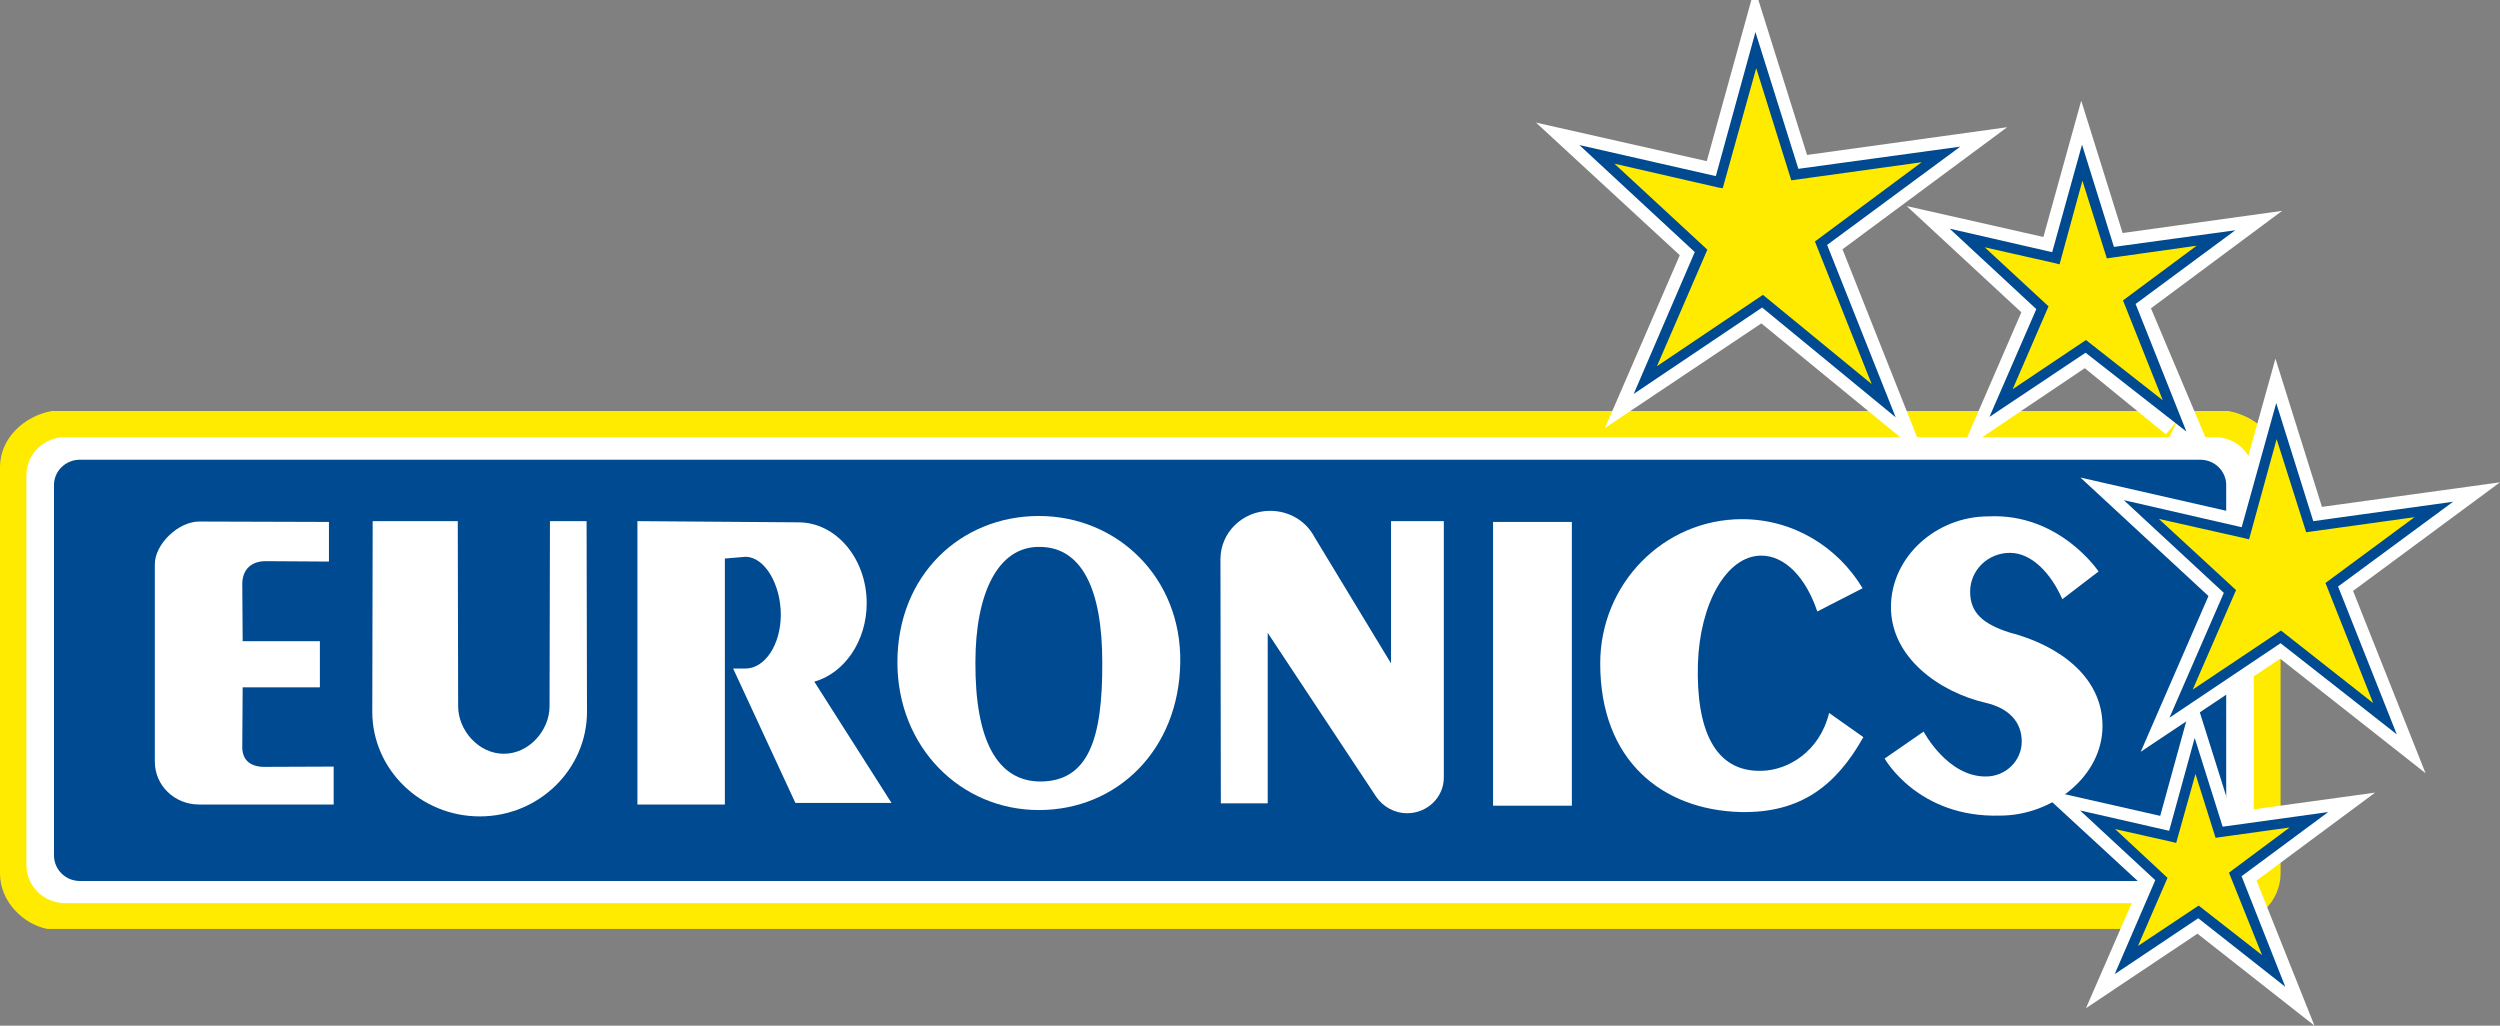
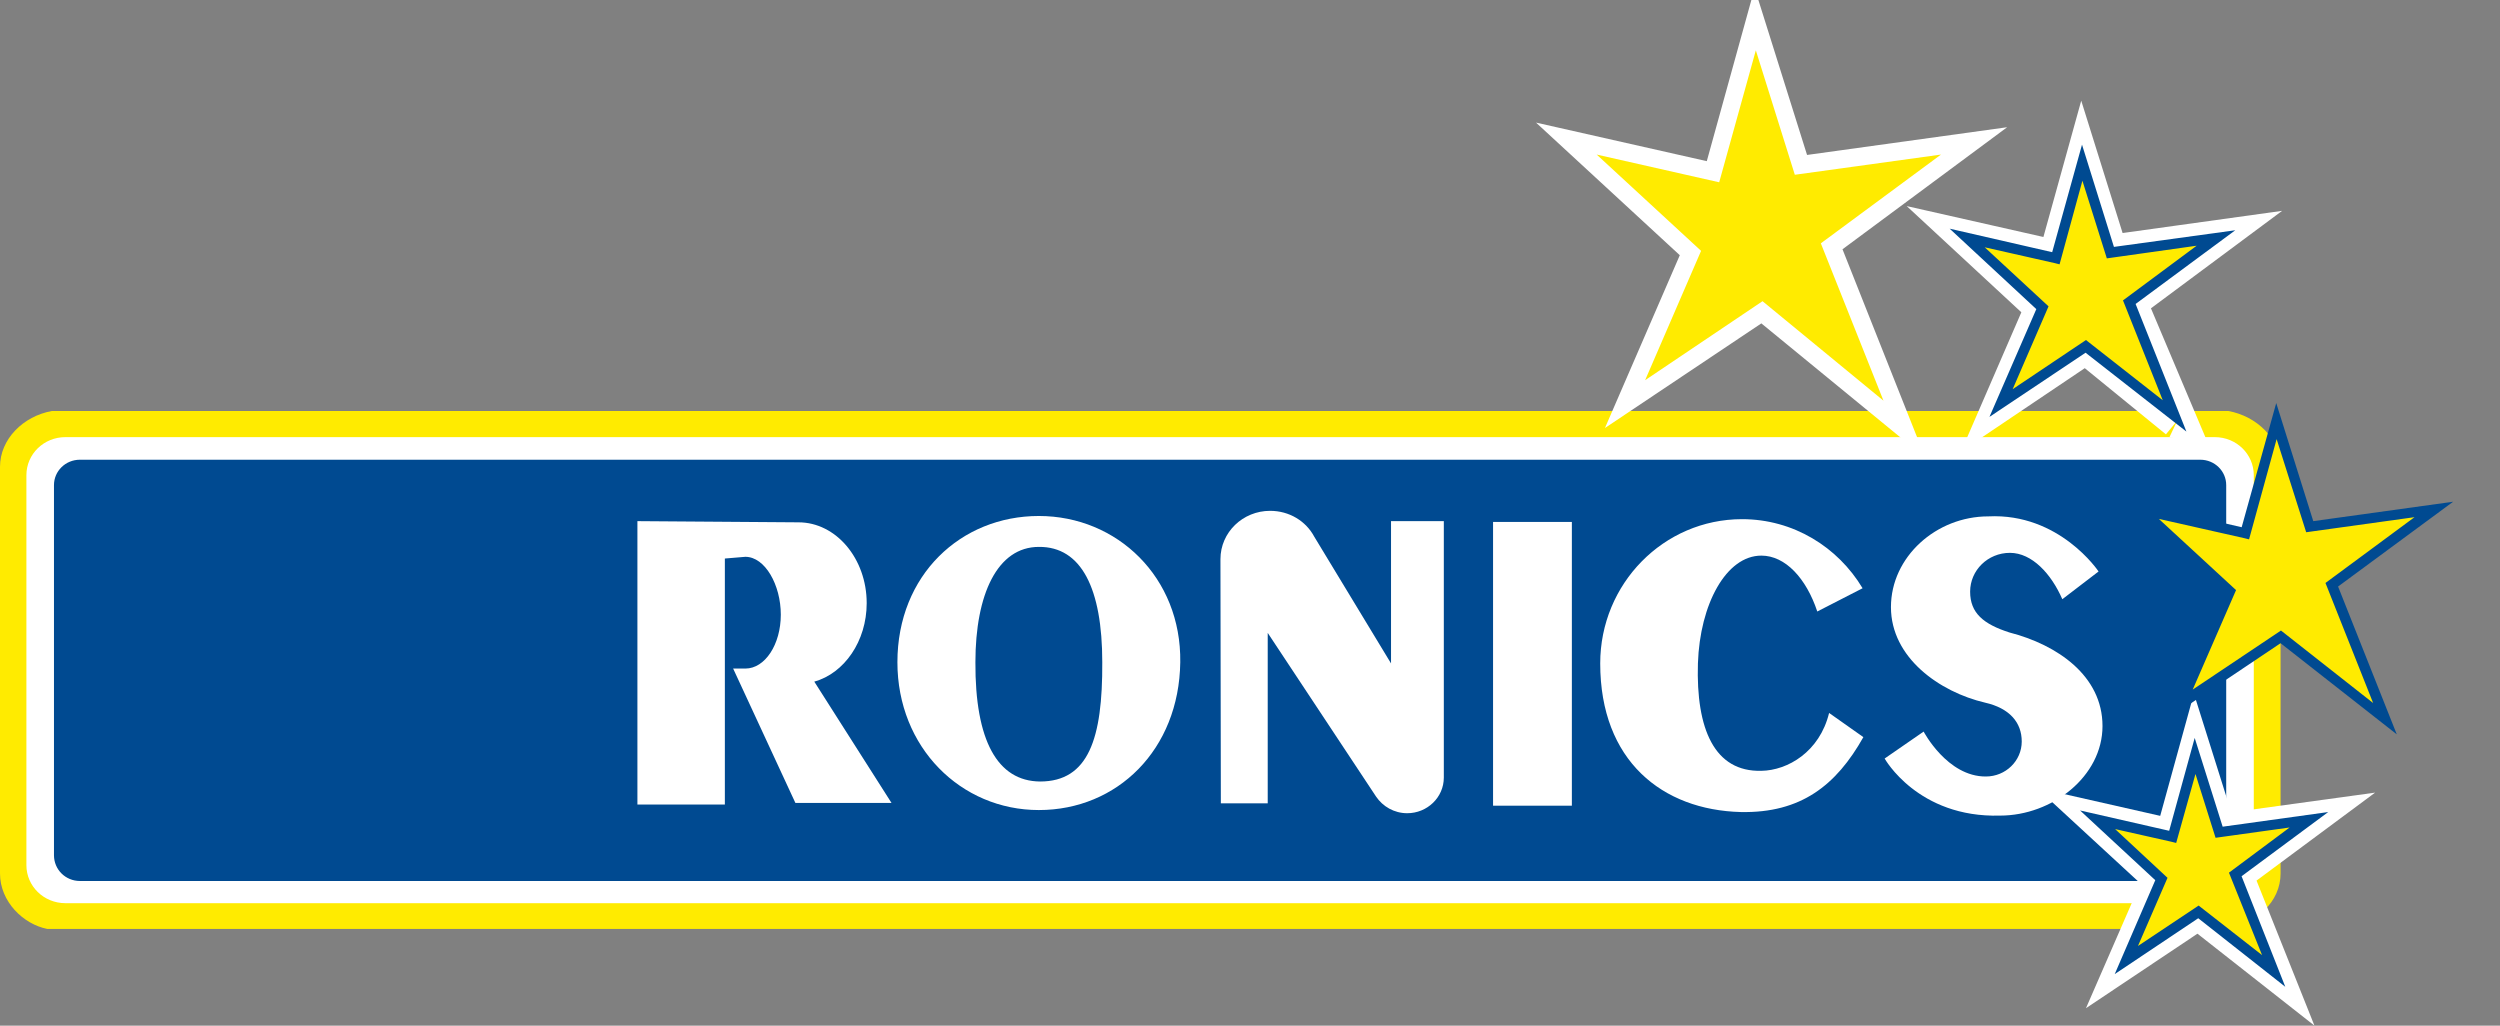
<svg xmlns="http://www.w3.org/2000/svg" width="195" height="80" viewBox="0 0 195 80" fill="none">
  <rect x="0" y="0" width="195" height="80" fill="#808080" stroke="none" />
  <path d="M173.429 72.457C176.041 72.086 177.885 70.325 177.885 68.13V36.414C177.885 34.25 176.041 32.458 173.798 32.056H4.056C1.813 32.458 0 34.25 0 36.414V68.13C0 70.325 1.813 72.086 3.687 72.457H173.429Z" fill="#FFEB00" />
  <path d="M5.101 34.096C3.411 34.096 2.059 35.425 2.059 37.063V67.481C2.059 69.119 3.411 70.448 5.101 70.448H172.752C174.442 70.448 175.795 69.119 175.795 67.481V37.063C175.795 35.425 174.442 34.096 172.752 34.096H5.101Z" fill="white" />
  <path d="M171.616 68.717C172.753 68.717 173.644 67.82 173.644 66.708V37.836C173.644 36.754 172.753 35.858 171.616 35.858H6.238C5.101 35.858 4.21 36.754 4.21 37.836V66.708C4.21 67.82 5.101 68.717 6.238 68.717H171.616Z" fill="#004A91" />
  <path d="M81.122 60.958C77.803 60.927 76.052 57.774 76.082 51.654C76.082 46.337 77.803 42.658 81.03 42.658C84.348 42.627 85.977 45.904 85.977 51.654C86.008 57.62 84.901 60.958 81.122 60.958ZM81.03 40.247C74.946 40.247 69.998 44.853 69.998 51.654C69.998 58.3 74.945 63.184 81.03 63.184C87.145 63.184 91.969 58.485 92.061 51.654C92.153 45.038 87.145 40.247 81.03 40.247Z" fill="white" />
-   <path d="M45.754 40.649H42.896L42.865 55.085C42.865 56.971 41.267 58.794 39.301 58.794C37.334 58.794 35.736 56.971 35.736 55.085L35.706 40.649H29.069L29.038 55.518C29.038 60 32.786 63.679 37.426 63.679C42.036 63.679 45.785 60 45.785 55.518L45.754 40.649Z" fill="white" />
  <path d="M63.515 53.168L69.537 62.627H62.04L57.185 52.148H58.137C59.674 52.148 60.903 50.263 60.903 47.944C60.903 45.626 59.674 43.431 58.137 43.431L56.539 43.565V62.751H49.718V40.649L62.285 40.742C65.205 40.742 67.602 43.565 67.602 47.048C67.602 50.015 65.85 52.519 63.515 53.168Z" fill="white" />
  <path d="M112.618 40.649H108.5V51.746L102.508 41.855C101.863 40.649 100.572 39.845 99.067 39.845C96.946 39.845 95.195 41.514 95.195 43.617L95.226 62.658H98.882V49.366L107.333 62.133C107.855 62.906 108.746 63.431 109.76 63.431C111.327 63.431 112.618 62.195 112.618 60.649L112.618 40.649Z" fill="white" />
  <path d="M122.605 40.711V62.844H116.459V40.711H122.605Z" fill="white" />
  <path d="M142.67 55.61C141.932 58.64 139.444 60.093 137.385 60.124C133.728 60.216 132.284 56.878 132.438 51.746C132.591 47.11 134.65 43.338 137.385 43.338C139.259 43.338 140.888 45.111 141.748 47.697L145.282 45.883C143.346 42.658 139.874 40.495 135.879 40.495C129.764 40.495 124.817 45.533 124.817 51.746C124.817 59.351 129.672 63.184 135.787 63.339C140.458 63.431 143.223 61.267 145.343 57.496L142.67 55.61Z" fill="white" />
  <path d="M160.861 46.739L163.688 44.575C163.688 44.575 160.646 40 155.084 40.278C151.028 40.278 147.494 43.431 147.494 47.357C147.494 51.293 151.274 53.972 154.838 54.807C156.743 55.239 157.696 56.352 157.696 57.836C157.696 59.351 156.436 60.567 154.899 60.567C151.888 60.587 150.044 57.063 150.044 57.063L147.002 59.165C147.002 59.165 149.584 63.802 156.006 63.617C160.062 63.617 163.995 60.567 163.995 56.631C163.995 52.705 160.461 50.294 156.743 49.335C154.715 48.686 153.67 47.821 153.67 46.151C153.67 44.482 155.053 43.122 156.774 43.122C158.495 43.122 160 44.761 160.861 46.739Z" fill="white" />
-   <path d="M12.076 59.413C12.076 61.267 13.612 62.751 15.517 62.751H26.026V59.794L20.71 59.815C19.573 59.845 18.867 59.32 18.898 58.207L18.928 53.611H24.951V50.015H18.928L18.898 45.564C18.898 44.39 19.635 43.771 20.71 43.771L25.658 43.802V40.711L15.487 40.68C13.889 40.711 12.076 42.442 12.076 44.019L12.076 59.413Z" fill="white" />
  <path d="M134.097 14.219L132.776 13.848L136.606 0H137.154L140.95 12.086L156.559 9.923L143.715 19.443L150.168 35.703L137.385 25.224L125.186 33.385L131.024 19.907L119.808 9.562L134.404 12.859L133.79 15.579L129.273 14.529L134.343 19.227L131.454 25.873L137.569 21.793L143.653 26.801L140.366 18.485L146.235 14.158L139.044 15.147L137.047 8.789L135.081 15.858L133.79 15.579L134.097 14.219ZM185.249 61.831V61.825L174.043 63.369L171.124 54.096L168.144 64.915L169.465 65.286L169.158 66.615L170.448 66.924L171.309 63.802L172.138 66.43L174.904 66.059L172.661 67.728L174.167 71.499L171.524 69.397L168.973 71.128L170.264 68.222L168.328 66.43L169.158 66.615L169.465 65.286L169.772 63.926L158.864 61.453L166.945 68.903L162.705 78.64L171.401 72.828L180.527 80L176.01 68.686L185.249 61.831Z" fill="white" />
  <path d="M134.097 14.219L136.955 3.926L139.996 13.632L151.397 12.056L142.025 18.98L146.911 31.252L137.477 23.493L128.32 29.655L132.684 19.567L124.54 12.056L134.097 14.219Z" fill="#FFEB00" />
-   <path d="M134.097 14.219L133.728 14.127L136.924 2.504L140.273 13.168L152.902 11.437L142.516 19.104L147.863 32.55L137.446 23.988L127.429 30.726L132.192 19.66L123.189 11.314L134.189 13.818L134.097 14.219L134.005 14.621L125.923 12.767L133.175 19.475L129.242 28.563L137.508 22.998L145.989 29.954L141.564 18.836L149.891 12.653L139.72 14.065L136.985 5.317L134.373 14.683L134.005 14.621L134.097 14.219Z" fill="#004A91" />
-   <path d="M175.15 41.577L173.798 41.206L177.485 27.975L181.111 39.536L195 37.62L183.539 46.09L189.192 60.309L177.853 51.376L166.976 58.64L172.261 46.491L162.274 37.249L175.426 40.247L175.15 41.577L174.843 42.937L171.739 42.225L175.58 45.78L173.275 51.128L177.976 47.944L182.862 51.808L180.22 45.131L184.645 41.855L179.206 42.596L177.638 37.682L176.102 43.215L174.843 42.937L175.15 41.577Z" fill="white" />
  <path d="M175.15 41.577L177.546 32.828L180.158 41.082L189.838 39.722L181.879 45.626L186.027 56.074L177.915 49.675L170.111 54.9L173.921 46.12L167.006 39.722L175.15 41.577Z" fill="#FFEB00" />
  <path d="M175.15 41.577L174.75 41.484L177.546 31.438L180.435 40.649L191.343 39.135L182.37 45.749L186.949 57.28L177.884 50.17L169.219 55.981L173.459 46.244L165.655 39.011L175.211 41.206L175.15 41.577L175.058 41.978L168.389 40.474L174.412 46.028L171.032 53.787L177.915 49.181L185.105 54.837L181.387 45.471L188.332 40.34L179.882 41.515L177.577 34.25L175.426 42.071L175.058 41.978L175.15 41.577Z" fill="#004A91" />
  <path d="M169.834 32.797L162.705 27.017L156.099 31.438L159.324 23.988L153.455 18.578L160.339 20.124L162.397 12.705L164.61 19.722L172.845 18.578L166.085 23.586L169.987 32.828L169.834 32.797Z" fill="white" />
  <path d="M169.834 32.797L168.942 33.879L162.612 28.717L152.964 35.209L157.665 24.359L148.723 16.074L159.386 18.485L162.336 7.852L165.563 18.176L178.007 16.445L167.774 24.049L172.292 34.745L169.219 34.096L169.834 32.797L170.111 31.438L169.987 32.828L168.727 33.385L164.395 23.091L167.683 20.68L163.657 21.237L162.49 17.558L161.322 21.793L158.187 21.051L160.984 23.648L159.232 27.666L162.766 25.286L170.694 31.715L169.834 32.797Z" fill="white" />
  <path d="M160.339 20.124L162.397 12.705L164.61 19.722L172.845 18.578L166.085 23.586L169.619 32.458L162.705 27.017L156.099 31.438L159.324 23.988L153.455 18.578L160.339 20.124Z" fill="#FFEB00" />
  <path d="M160.339 20.124L159.97 20.031L162.397 11.283L164.887 19.258L174.351 17.96L166.577 23.709L170.54 33.663L162.674 27.512L155.177 32.519L158.833 24.111L152.073 17.836L160.431 19.753L160.339 20.124L160.278 20.525L154.808 19.289L159.786 23.895L156.989 30.355L162.705 26.522L168.696 31.221L165.593 23.431L171.339 19.166L164.333 20.154L162.428 14.096L160.646 20.618L160.278 20.525L160.339 20.124Z" fill="#004A91" />
  <path d="M169.465 65.286L171.217 58.949L173.09 64.915L180.097 63.957L174.351 68.192L177.331 75.734L171.462 71.128L165.839 74.899L168.604 68.562L163.595 63.957L169.465 65.286Z" fill="#FFEB00" />
  <path d="M169.465 65.286L169.096 65.162L171.186 57.558L173.367 64.482L181.602 63.339L174.843 68.346L178.253 76.971L171.462 71.623L164.948 75.981L168.112 68.655L162.244 63.215L169.558 64.884L169.465 65.286L169.373 65.657L164.979 64.668L169.066 68.47L166.761 73.787L171.493 70.634L176.44 74.498L173.859 68.068L178.591 64.544L172.814 65.348L171.247 60.371L169.742 65.75L169.373 65.657L169.465 65.286Z" fill="#004A91" />
</svg>